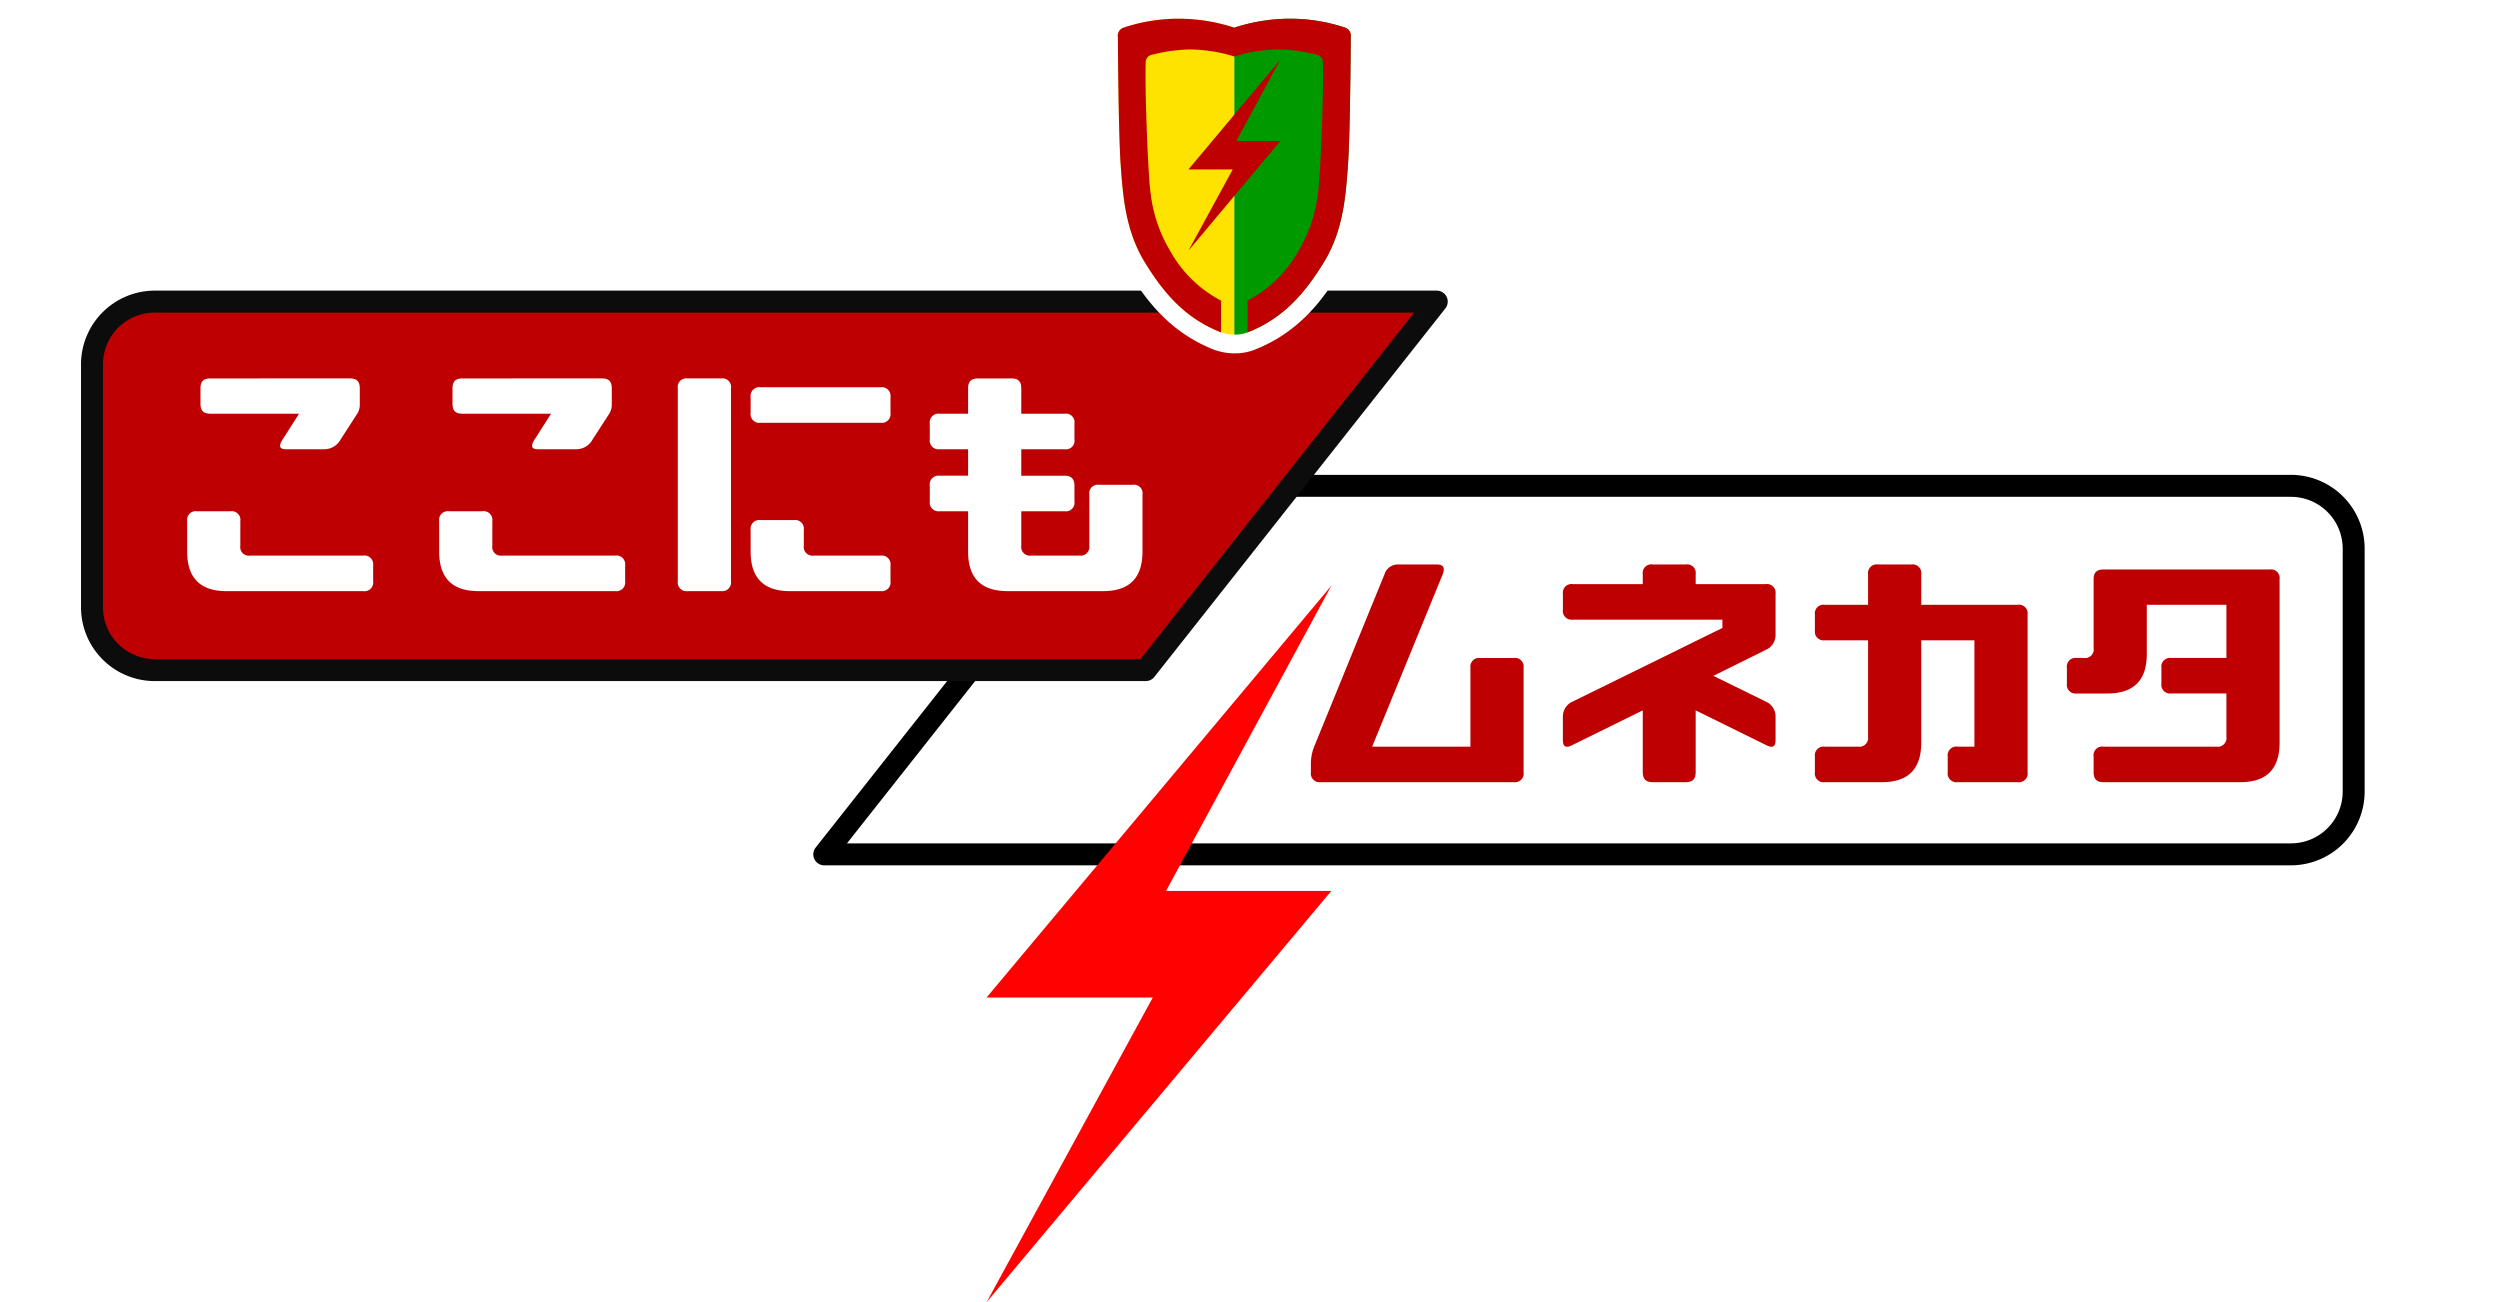
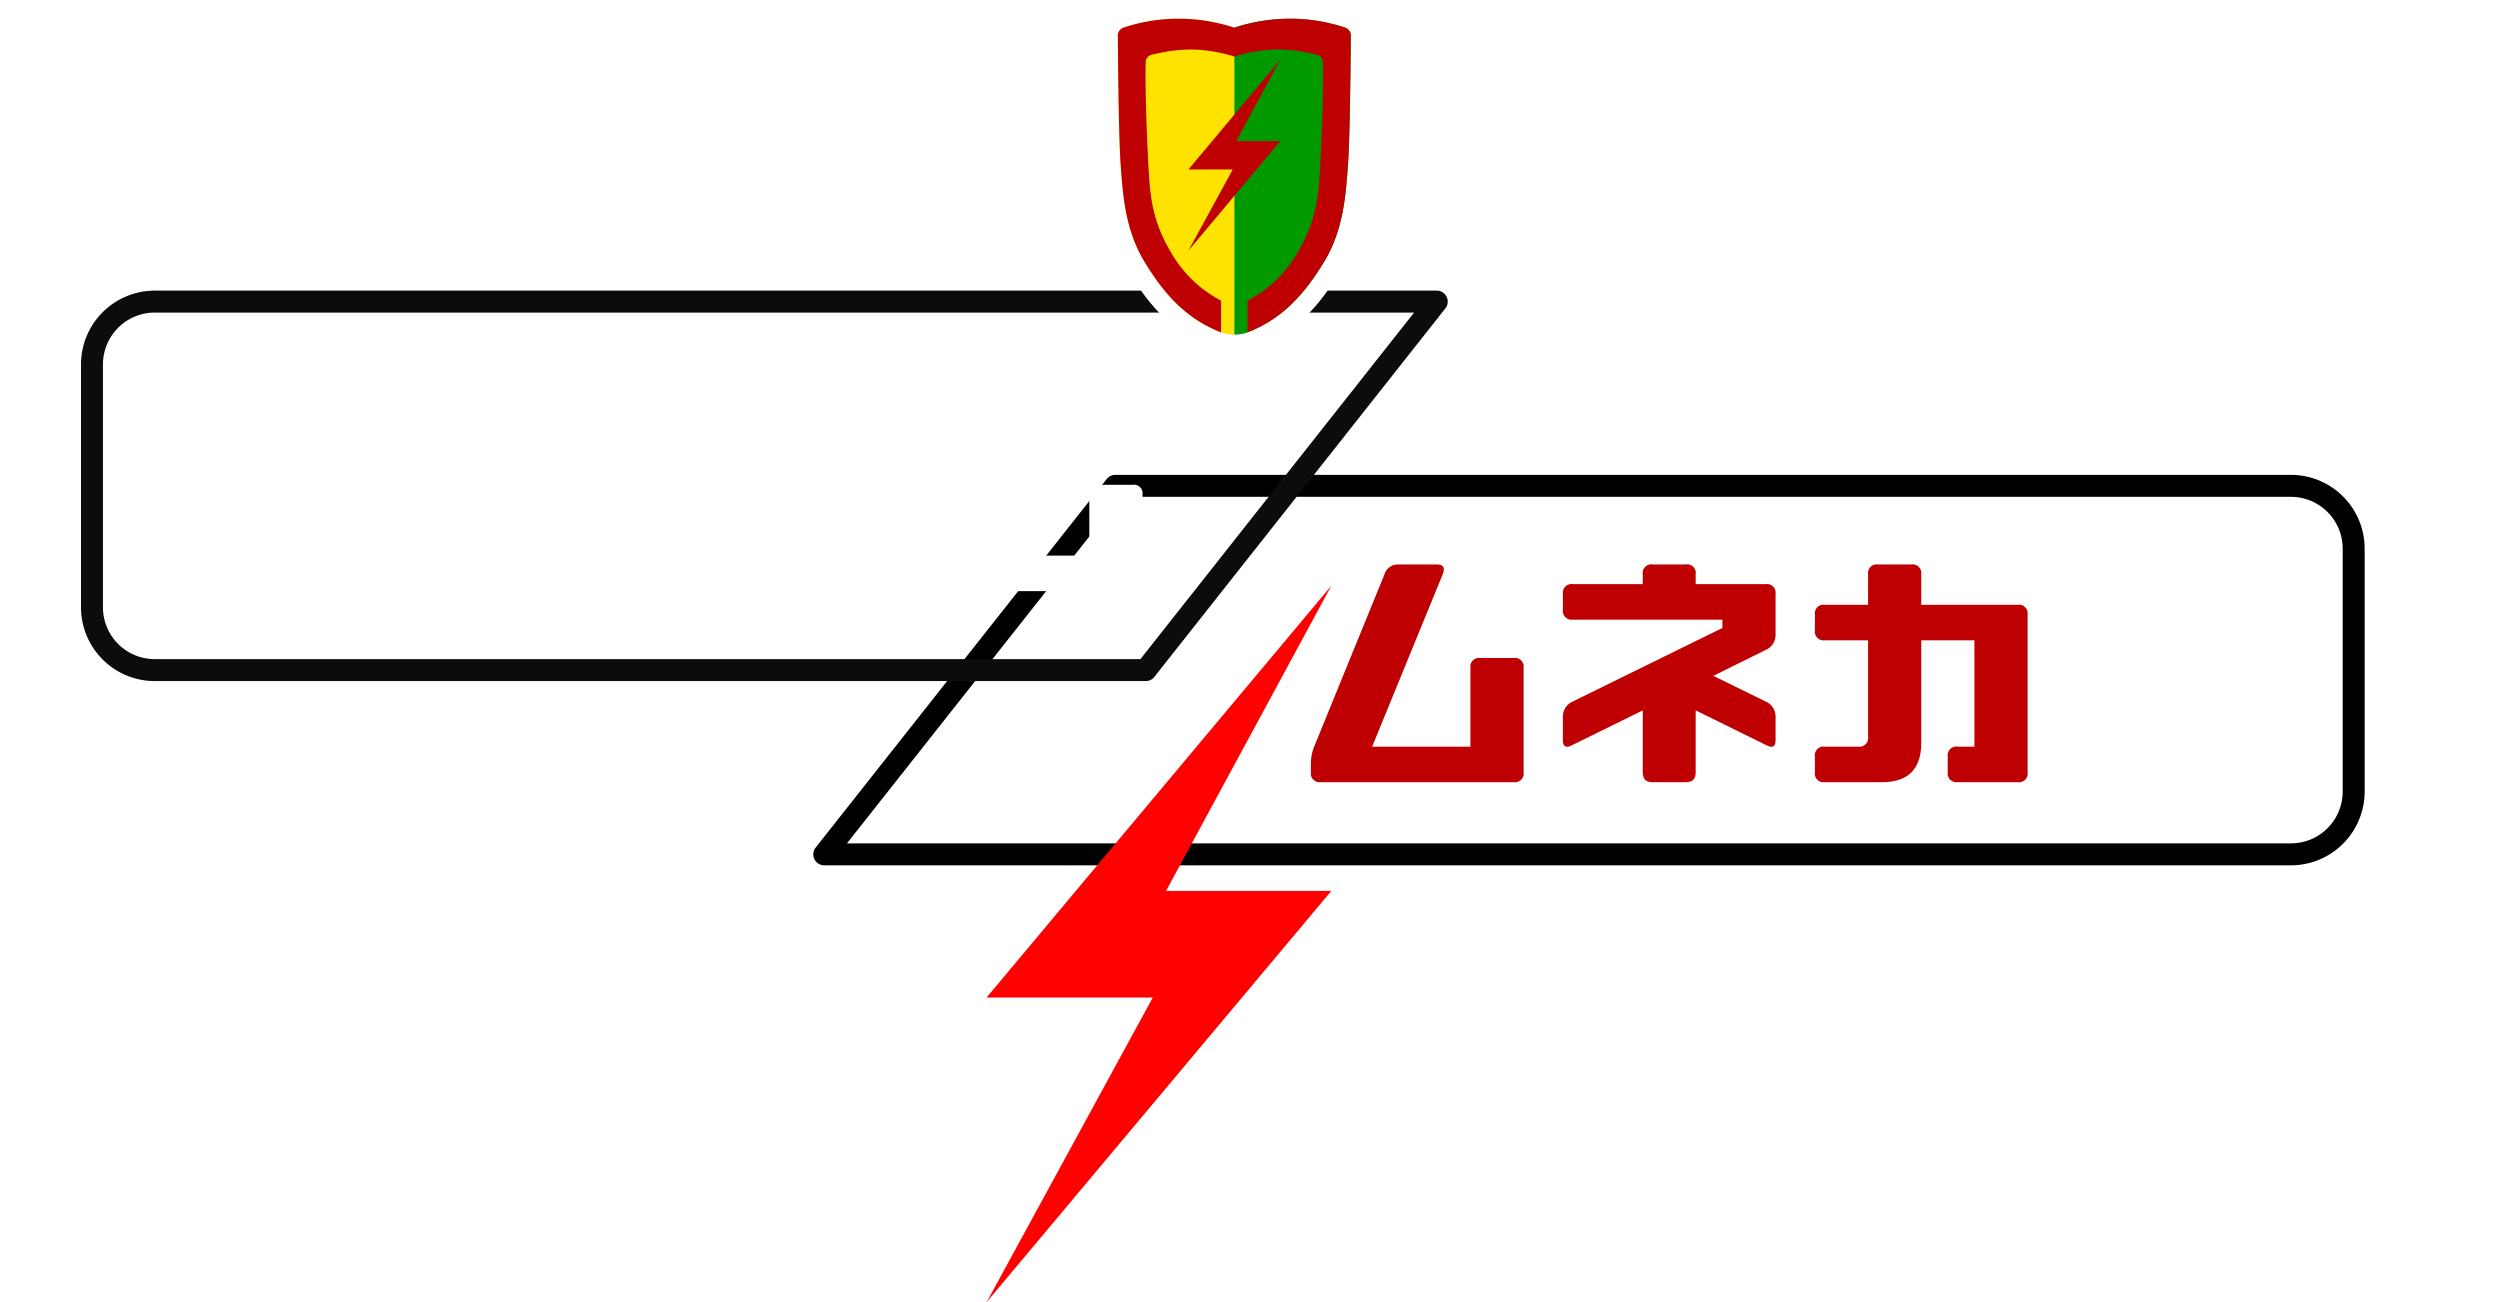
<svg xmlns="http://www.w3.org/2000/svg" width="460.01" height="239.588" viewBox="0 0 460.01 239.588">
  <defs>
    <filter id="パス_4929" x="0" y="38.57" width="460.01" height="145.562" filterUnits="userSpaceOnUse">
      <feOffset dx="5" dy="5" input="SourceAlpha" />
      <feGaussianBlur stdDeviation="5" result="blur" />
      <feFlood flood-opacity="0.302" />
      <feComposite operator="in" in2="blur" />
      <feComposite in="SourceGraphic" />
    </filter>
    <clipPath id="clip-path">
      <rect id="長方形_286" data-name="長方形 286" width="49.784" height="65.018" fill="none" />
    </clipPath>
  </defs>
  <g id="グループ_913" data-name="グループ 913" transform="translate(-774.49 -55.491)">
    <g id="グループ_294" data-name="グループ 294" transform="translate(784.49 104.061)">
      <g id="グループ_316" data-name="グループ 316">
        <g transform="matrix(1, 0, 0, 1, -10, -48.57)" filter="url(#パス_4929)">
          <path id="パス_4929-2" data-name="パス 4929" d="M411.54,33.9H241.891L259.8,11.219a6.949,6.949,0,0,0-.517-9.173A7.02,7.02,0,0,0,254.307,0H18.47A18.491,18.491,0,0,0,0,18.47V63.188a18.491,18.491,0,0,0,18.47,18.47H154.152l-17.876,22.635a6.925,6.925,0,0,0,5.4,11.268H411.54a18.492,18.492,0,0,0,18.47-18.47V52.373A18.491,18.491,0,0,0,411.54,33.9" transform="translate(10 48.57)" fill="#fff" />
        </g>
        <path id="パス_4930" data-name="パス 4930" d="M515.314,138.542A11.544,11.544,0,0,0,526.858,127V82.28a11.544,11.544,0,0,0-11.544-11.544H299l-53.55,67.806Z" transform="translate(-103.774 -29.907)" fill="#fff" />
        <path id="パス_4931" data-name="パス 4931" d="M513.834,139.083H243.967a2.02,2.02,0,0,1-1.586-3.272L295.932,68a2.022,2.022,0,0,1,1.586-.768H513.834A13.58,13.58,0,0,1,527.4,80.8v44.718a13.58,13.58,0,0,1-13.564,13.564m-265.7-4.04h265.7a9.534,9.534,0,0,0,9.524-9.524V80.8a9.535,9.535,0,0,0-9.524-9.524H298.5Z" transform="translate(-102.295 -28.427)" />
-         <path id="パス_4932" data-name="パス 4932" d="M23.544,12A11.544,11.544,0,0,0,12,23.543V68.261A11.544,11.544,0,0,0,23.544,79.805H205.893L259.443,12Z" transform="translate(-5.074 -5.073)" fill="#bf0003" />
        <path id="パス_4933" data-name="パス 4933" d="M204.413,80.347H22.064A13.58,13.58,0,0,1,8.5,66.782V22.064A13.58,13.58,0,0,1,22.064,8.5h235.9a2.021,2.021,0,0,1,1.586,3.272L206,79.578a2.022,2.022,0,0,1-1.586.768M22.064,12.54a9.535,9.535,0,0,0-9.524,9.524V66.782a9.535,9.535,0,0,0,9.524,9.524h181.37L253.793,12.54Z" transform="translate(-3.594 -3.594)" fill="#0c0c0c" />
        <path id="パス_4934" data-name="パス 4934" d="M400.571,132.471a8.454,8.454,0,0,1,.6-3.153L414.112,97.6a2.57,2.57,0,0,1,2.55-1.809h7.049c1.252,0,1.576.6,1.113,1.809l-12.984,31.718h18.085V114.8A1.6,1.6,0,0,1,431.732,113H437.9a1.6,1.6,0,0,1,1.808,1.808V134a1.613,1.613,0,0,1-1.808,1.855h-35.52A1.613,1.613,0,0,1,400.571,134Z" transform="translate(-169.36 -40.5)" fill="#bf0003" />
        <path id="パス_4935" data-name="パス 4935" d="M495.6,122.64l-12.891,6.353c-1.206.649-1.808.371-1.808-.881V123.8a2.99,2.99,0,0,1,1.808-2.783l27.545-13.541v-1.53H482.713a1.6,1.6,0,0,1-1.808-1.809v-2.921a1.6,1.6,0,0,1,1.808-1.809H495.6V97.6a1.581,1.581,0,0,1,1.808-1.809h6.121a1.581,1.581,0,0,1,1.808,1.809v1.808h12.891a1.6,1.6,0,0,1,1.808,1.809v7.558a2.974,2.974,0,0,1-1.808,2.737l-9.646,4.776,9.646,4.73a2.99,2.99,0,0,1,1.808,2.783v4.312c0,1.252-.6,1.53-1.808.881l-12.891-6.353V134c0,1.253-.557,1.855-1.808,1.855h-6.121c-1.252,0-1.808-.6-1.808-1.855Z" transform="translate(-203.325 -40.5)" fill="#bf0003" />
        <path id="パス_4936" data-name="パス 4936" d="M561.238,105.02a1.6,1.6,0,0,1,1.809-1.808h7.976V97.6a1.6,1.6,0,0,1,1.808-1.808H579a1.6,1.6,0,0,1,1.808,1.808v5.611h17.76a1.6,1.6,0,0,1,1.809,1.808V134a1.614,1.614,0,0,1-1.809,1.855H587.531A1.627,1.627,0,0,1,585.676,134v-2.875a1.613,1.613,0,0,1,1.855-1.808h3.06V109.749h-9.784v18.827c0,4.869-2.411,7.28-7.234,7.28H563.047A1.613,1.613,0,0,1,561.238,134v-2.875a1.6,1.6,0,0,1,1.809-1.808h6.167a1.6,1.6,0,0,0,1.809-1.809V109.749h-7.976a1.6,1.6,0,0,1-1.809-1.808Z" transform="translate(-237.29 -40.501)" fill="#bf0003" />
-         <path id="パス_4937" data-name="パス 4937" d="M641.571,115.483a1.6,1.6,0,0,1,1.809-1.808h1.3a1.581,1.581,0,0,0,1.809-1.808V99.207c0-1.252.556-1.808,1.808-1.808H678.9a1.581,1.581,0,0,1,1.809,1.808v30.048c0,4.869-2.412,7.281-7.234,7.281h-25.18c-1.252,0-1.808-.6-1.808-1.855v-2.875A1.58,1.58,0,0,1,648.295,130h20.821a1.6,1.6,0,0,0,1.808-1.808v-7.976H660.769a1.6,1.6,0,0,1-1.808-1.808v-2.922a1.6,1.6,0,0,1,1.808-1.808h10.155v-9.784H656.271v9.089c0,4.823-2.412,7.234-7.281,7.234h-5.61a1.6,1.6,0,0,1-1.809-1.808Z" transform="translate(-271.255 -41.18)" fill="#bf0003" />
-         <path id="パス_4938" data-name="パス 4938" d="M74.752,75.627H49.573c-4.823,0-7.234-2.412-7.234-7.281v-5.61a1.6,1.6,0,0,1,1.808-1.808h6.168a1.6,1.6,0,0,1,1.808,1.808V67.28a1.58,1.58,0,0,0,1.808,1.809H74.752A1.6,1.6,0,0,1,76.561,70.9v2.876a1.613,1.613,0,0,1-1.808,1.855M72.295,36.49c1.252,0,1.808.556,1.808,1.808v2.875a3.181,3.181,0,0,1-.464,1.808l-3.06,4.73a3.4,3.4,0,0,1-2.967,1.808H60.516c-1.206,0-1.391-.6-.6-1.808l3.014-4.73H46.6c-1.252,0-1.808-.556-1.808-1.808V38.3c0-1.252.556-1.808,1.808-1.808Z" transform="translate(-17.901 -15.428)" fill="#fff" />
        <path id="パス_4939" data-name="パス 4939" d="M155.086,75.627H129.907c-4.823,0-7.234-2.412-7.234-7.281v-5.61a1.6,1.6,0,0,1,1.808-1.808h6.167a1.6,1.6,0,0,1,1.809,1.808V67.28a1.58,1.58,0,0,0,1.808,1.809h20.82a1.6,1.6,0,0,1,1.809,1.808v2.876a1.613,1.613,0,0,1-1.809,1.855M152.628,36.49c1.252,0,1.808.556,1.808,1.808v2.875a3.18,3.18,0,0,1-.464,1.808l-3.061,4.73a3.4,3.4,0,0,1-2.967,1.808H140.85c-1.206,0-1.391-.6-.6-1.808l3.014-4.73H126.939c-1.252,0-1.808-.556-1.808-1.808V38.3c0-1.252.556-1.808,1.808-1.808Z" transform="translate(-51.866 -15.428)" fill="#fff" />
        <path id="パス_4940" data-name="パス 4940" d="M200.556,36.489h6.167a1.58,1.58,0,0,1,1.808,1.808V73.772a1.613,1.613,0,0,1-1.808,1.855h-6.167a1.613,1.613,0,0,1-1.808-1.855V38.3a1.58,1.58,0,0,1,1.808-1.808m35.52,1.624a1.6,1.6,0,0,1,1.808,1.808V42.8a1.613,1.613,0,0,1-1.808,1.855H213.958a1.613,1.613,0,0,1-1.808-1.855V39.921a1.6,1.6,0,0,1,1.808-1.808Zm0,37.514H219.383c-4.822,0-7.234-2.412-7.234-7.28V64.359a1.6,1.6,0,0,1,1.808-1.808h6.167a1.6,1.6,0,0,1,1.809,1.808v2.921a1.6,1.6,0,0,0,1.808,1.809h12.335a1.6,1.6,0,0,1,1.808,1.808v2.875a1.613,1.613,0,0,1-1.808,1.855" transform="translate(-84.03 -15.427)" fill="#fff" />
        <path id="パス_4941" data-name="パス 4941" d="M308.434,67.28V57.867a1.58,1.58,0,0,1,1.808-1.808h6.167a1.58,1.58,0,0,1,1.809,1.808v10.48c0,4.869-2.412,7.28-7.234,7.28H293.41c-4.869,0-7.281-2.412-7.281-7.28v-7.42h-5.24a1.6,1.6,0,0,1-1.808-1.808V56.244a1.614,1.614,0,0,1,1.808-1.856h5.24V49.52h-5.24a1.6,1.6,0,0,1-1.808-1.808V44.791a1.6,1.6,0,0,1,1.808-1.809h5.24V38.3c0-1.251.6-1.808,1.855-1.808h6.122c1.252,0,1.808.556,1.808,1.808v4.684h7.976a1.58,1.58,0,0,1,1.808,1.809v2.921a1.58,1.58,0,0,1-1.808,1.808h-7.976v4.869h7.976c1.252,0,1.808.6,1.808,1.856v2.875a1.58,1.58,0,0,1-1.808,1.808h-7.976V67.28a1.6,1.6,0,0,0,1.808,1.809h8.9a1.6,1.6,0,0,0,1.809-1.809" transform="translate(-117.995 -15.428)" fill="#fff" />
        <path id="パス_4942" data-name="パス 4942" d="M297.172,162.751H327.76l-30.566,56.039,63.422-75.655H330.2l30.42-56.164Z" transform="translate(-125.643 -27.772)" fill="#ff0100" />
      </g>
    </g>
    <g id="グループ_389" data-name="グループ 389" transform="translate(976.716 55.491)">
      <g id="グループ_387" data-name="グループ 387" clip-path="url(#clip-path)">
        <path id="パス_5130" data-name="パス 5130" d="M46.414,1.832,46.3,1.794A35.214,35.214,0,0,0,34.639,0,36.3,36.3,0,0,0,24.9,1.488,36.3,36.3,0,0,0,15.157,0,35.355,35.355,0,0,0,3.523,1.781a5.035,5.035,0,0,0-3.5,5.257c.011,2.016.113,17.83.519,23.511.434,6.071.926,12.951,4.934,19.5,3.232,5.28,7.611,11.1,15.6,14.269l.108.045a3.427,3.427,0,0,0,.406.132,11.053,11.053,0,0,0,3.278.525h.08a9.931,9.931,0,0,0,3.935-.772c7.883-3.18,12.223-8.958,15.43-14.2,4.007-6.549,4.5-13.42,4.934-19.5.4-5.655.507-21.489.517-23.506a5.034,5.034,0,0,0-3.349-5.205" transform="translate(0 0)" fill="#fff" />
        <path id="パス_5131" data-name="パス 5131" d="M19.153,7.5A31.871,31.871,0,0,0,8.622,9.119a1.573,1.573,0,0,0-1.1,1.76c0,.665.1,17.721.511,23.471S8.9,46.466,12.467,52.3c3.552,5.8,7.5,10.324,13.942,12.867h0l.02.008h0l.076.032V65.2a7.645,7.645,0,0,0,2.438.423V9.151A32.9,32.9,0,0,0,19.153,7.5" transform="translate(-4.051 -4.052)" fill="#ffe300" />
        <path id="パス_5132" data-name="パス 5132" d="M74.457,9.119h.007A31.881,31.881,0,0,0,63.937,7.5a32.918,32.918,0,0,0-9.795,1.647h0V65.621a6.46,6.46,0,0,0,2.573-.468v0C63.123,62.6,67.069,58.1,70.617,52.3c3.573-5.839,4.025-12.2,4.436-17.95s.509-22.805.509-23.47a1.573,1.573,0,0,0-1.1-1.76" transform="translate(-29.247 -4.052)" fill="#090" />
        <path id="パス_5133" data-name="パス 5133" d="M52.677,23.9,35.769,44.1h8.152L35.775,59.033l16.9-20.163H44.57Z" transform="translate(-19.323 -12.912)" fill="#bf0003" />
        <path id="パス_5134" data-name="パス 5134" d="M49.269,9.119A31.88,31.88,0,0,0,38.741,7.5a32.916,32.916,0,0,0-9.795,1.647A32.91,32.91,0,0,0,19.152,7.5,31.887,31.887,0,0,0,8.622,9.119a1.572,1.572,0,0,0-1.1,1.76c0,.665.1,17.72.511,23.47S8.9,46.467,12.466,52.3s7.54,10.372,14.039,12.908V59.37a22.791,22.791,0,0,1-9.392-9.2,26.4,26.4,0,0,1-3.535-10.307c-.506-2.909-1.125-19.861-.933-24.209a1.415,1.415,0,0,1,1.222-1.545,30.556,30.556,0,0,1,6.734-.955,28.258,28.258,0,0,1,8.342,1.3,28.262,28.262,0,0,1,8.342-1.3,30.535,30.535,0,0,1,6.731.955,1.416,1.416,0,0,1,1.226,1.545c.192,4.348-.433,21.3-.939,24.209a26.393,26.393,0,0,1-3.528,10.307,22.8,22.8,0,0,1-9.393,9.2v5.837c6.491-2.536,10.466-7.068,14.039-12.908s4.025-12.2,4.436-17.95.509-22.805.509-23.47a1.572,1.572,0,0,0-1.105-1.76" transform="translate(-4.051 -4.052)" fill="#bf0003" />
      </g>
    </g>
  </g>
</svg>